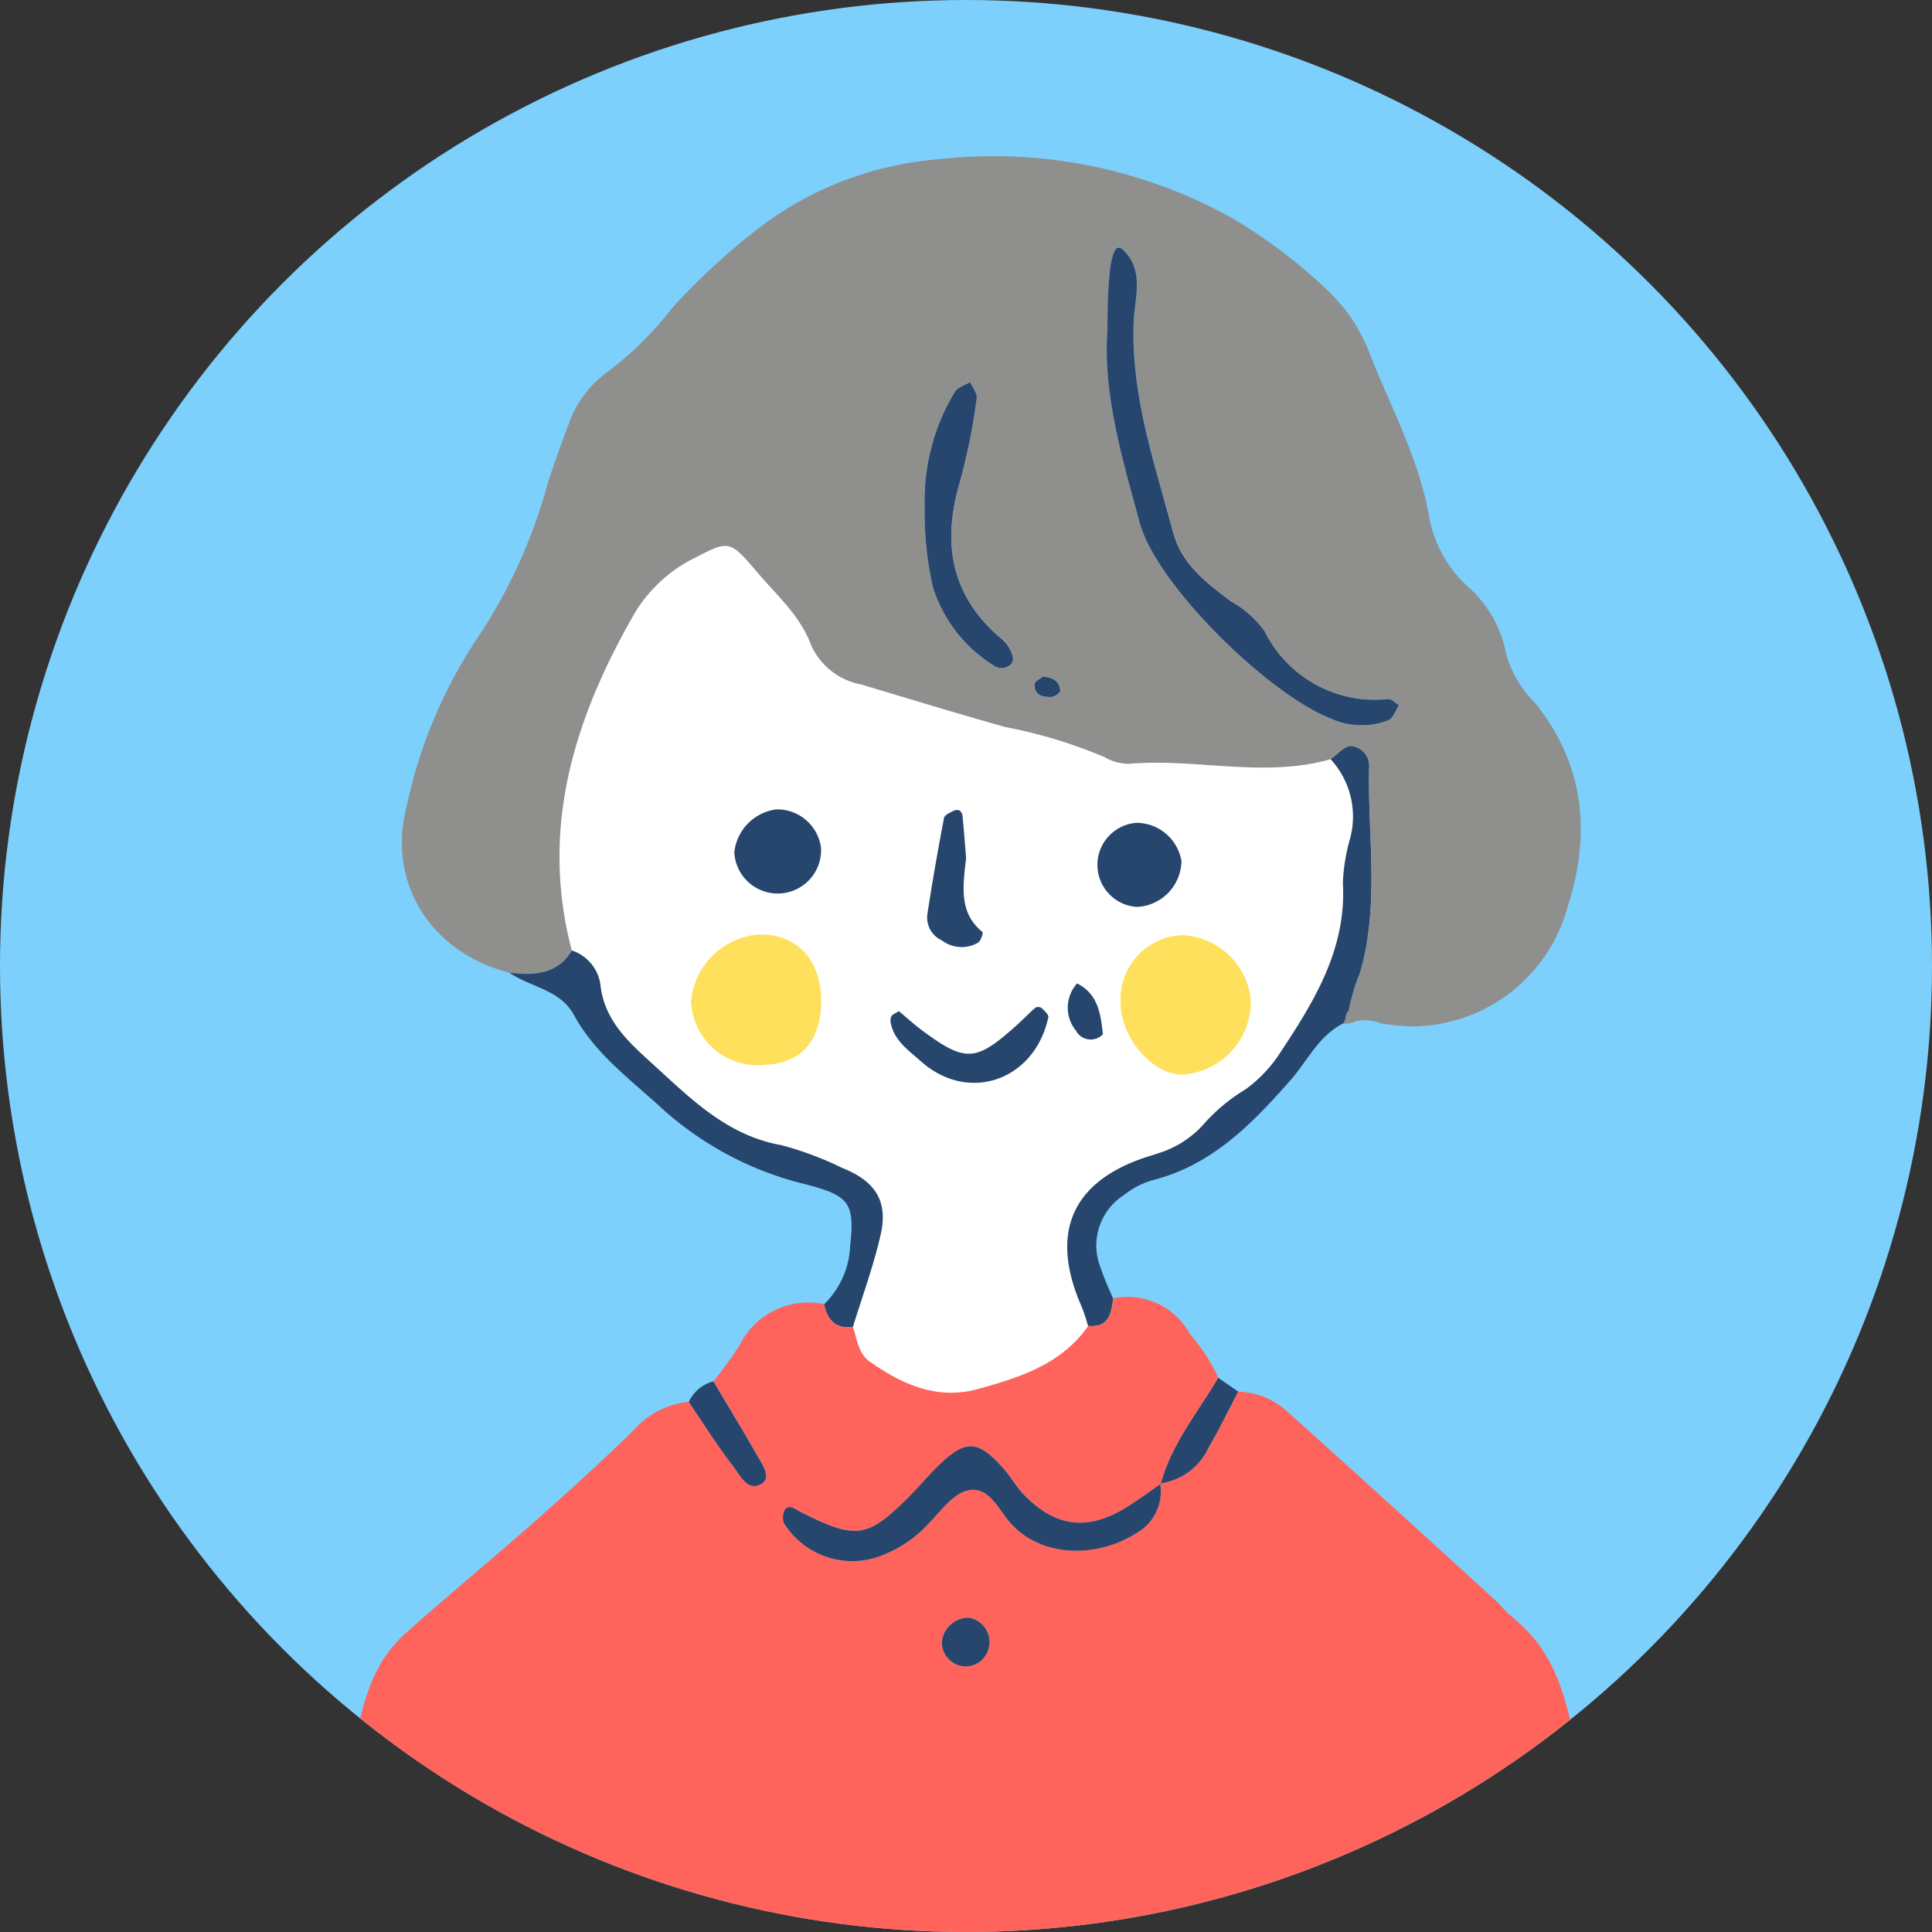
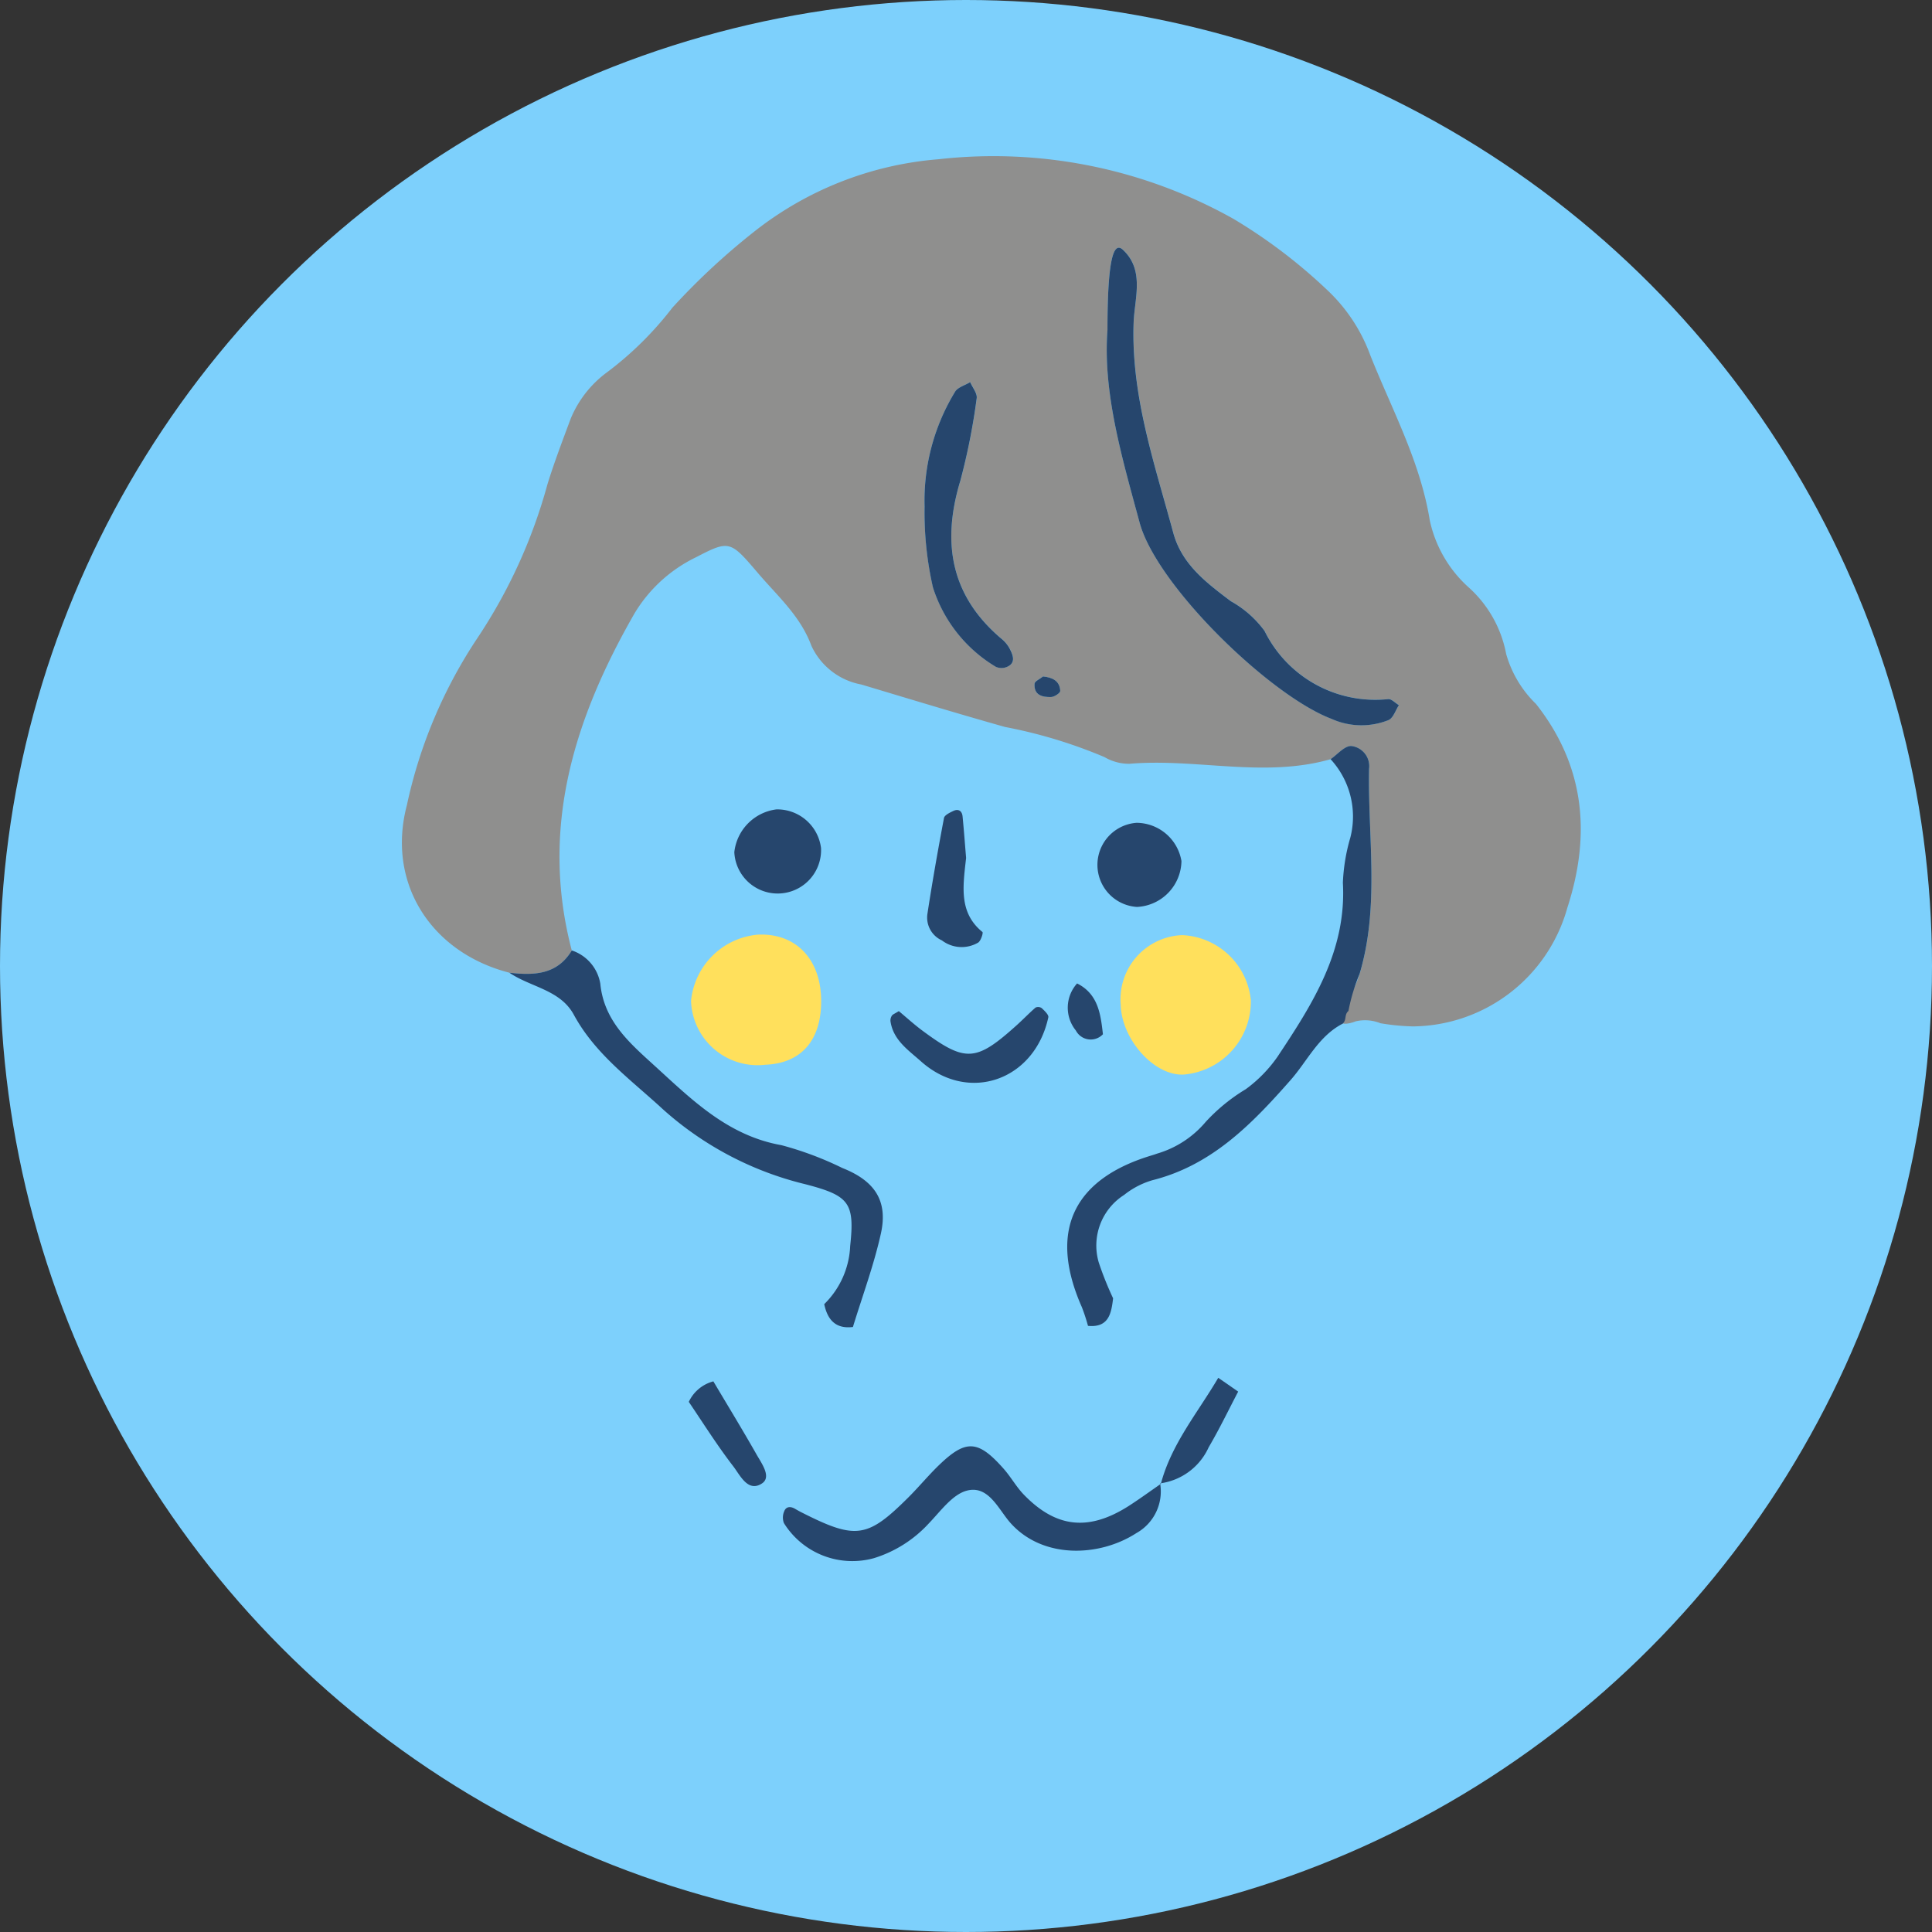
<svg xmlns="http://www.w3.org/2000/svg" width="110" height="110" viewBox="0 0 110 110">
  <rect x="0" y="0" width="110" height="110" fill="#333333" stroke="none" />
  <defs>
    <clipPath id="a">
      <ellipse cx="55" cy="55" rx="55" ry="55" fill="none" />
    </clipPath>
  </defs>
  <g transform="translate(55 55)">
    <g transform="translate(-55 -55)">
      <ellipse cx="55" cy="55" rx="55" ry="55" fill="#7dd0fc" />
      <g clip-path="url(#a)">
        <g transform="translate(19.234 8.907)">
-           <path d="M404.811,387.7l.514,8.969,2.7,3.659,5.357,5.612,7.537,3.725,3.034.846-4.239,12,17.465,1.7-.611-7.607v-3.98l1.4-2.441,5.621-2.6,5.024-5.659,6.037-9.945L449,373.446l-28.9-7.579-13.616,9.891Z" transform="translate(-393.397 -351.651)" fill="#fff" />
          <g transform="translate(41.56 47.086)">
            <path d="M444.184,408.219c1.2.6,1.341,1.745,1.471,2.893a.955.955,0,0,1-1.541-.213A2.061,2.061,0,0,1,444.184,408.219Z" transform="translate(-443.653 -408.219)" fill="#26466d" />
          </g>
          <g transform="translate(0 64.955)">
-             <path d="M461.636,471.5c-.4-16.739-1.821-19.656-4.678-22.065-.377-.318-.689-.712-1.055-1.045-3.841-3.494-7.676-7-11.542-10.463a4.46,4.46,0,0,0-2.993-1.318c-.557,1.059-1.073,2.141-1.68,3.17a3.566,3.566,0,0,1-2.71,2.046c.605-2.259,2.1-4.036,3.256-6a10.038,10.038,0,0,0-1.6-2.47,4.042,4.042,0,0,0-4.38-2.05c-.1.868-.251,1.683-1.427,1.571-1.52,2.179-3.877,2.921-6.252,3.583-2.338.652-4.345-.254-6.2-1.567-.633-.449-.709-1.263-.939-1.957-.986.123-1.448-.414-1.634-1.3a4.362,4.362,0,0,0-4.829,2.349,23.962,23.962,0,0,1-1.482,2.04c.822,1.385,1.662,2.759,2.456,4.158.293.515.868,1.288.312,1.654-.8.526-1.243-.466-1.635-.976-.906-1.175-1.7-2.44-2.532-3.669a4.85,4.85,0,0,0-3.2,1.678c-1.776,1.721-3.6,3.395-5.456,5.033-2.407,2.127-4.884,4.173-7.288,6.3-2.48,2.2-3.779,5.044-4.044,21.293Zm-35.875-19.249a1.37,1.37,0,0,1-1.26-1.451,1.544,1.544,0,0,1,1.466-1.32,1.384,1.384,0,0,1,1.232,1.491A1.355,1.355,0,0,1,425.761,452.254Zm-10.235-8.827c.1-.266.347-.3.619-.139.106.061.213.123.322.179,3.13,1.59,3.779,1.508,6.123-.825.612-.61,1.163-1.284,1.788-1.881,1.508-1.44,2.2-1.388,3.648.253.408.462.712,1.02,1.138,1.461,1.843,1.907,3.7,2.1,5.978.649.609-.388,1.192-.817,1.787-1.229a2.71,2.71,0,0,1-1.353,2.771c-2.1,1.361-5.309,1.488-7.153-.554-.694-.768-1.249-2.175-2.483-1.866-.84.21-1.52,1.184-2.2,1.886a7.062,7.062,0,0,1-3.1,1.96,4.591,4.591,0,0,1-5.136-1.995A.89.89,0,0,1,415.526,443.427Z" transform="translate(-390.104 -431.242)" fill="#ff645c" />
-           </g>
+             </g>
          <g transform="translate(3.648)">
            <path d="M400.924,394.024c-4.447-1.142-7.006-5.091-5.837-9.535a27.553,27.553,0,0,1,4.016-9.517,29.978,29.978,0,0,0,3.991-8.766c.39-1.257.86-2.489,1.32-3.723a6.211,6.211,0,0,1,2.081-2.653,19.231,19.231,0,0,0,3.709-3.67,39.142,39.142,0,0,1,4.621-4.3,19.408,19.408,0,0,1,10.532-4.151,27.922,27.922,0,0,1,16.814,3.406,30.321,30.321,0,0,1,5.321,4.043,9.588,9.588,0,0,1,2.442,3.694c1.231,3.1,2.851,6.055,3.393,9.413a7.144,7.144,0,0,0,2.2,3.807,6.772,6.772,0,0,1,2.15,3.806,6.386,6.386,0,0,0,1.7,2.845c2.781,3.529,3.135,7.435,1.784,11.6a9.22,9.22,0,0,1-8.8,6.758,12.777,12.777,0,0,1-1.842-.18,2.348,2.348,0,0,0-1.4-.111c-1.109.418-1.116-.183-.7-.806a7.88,7.88,0,0,0,.913-1.885c1.152-3.852.466-7.781.54-11.675a1.154,1.154,0,0,0-1.022-1.305c-.389,0-.782.484-1.173.75-3.792,1.08-7.639-.065-11.453.26a2.764,2.764,0,0,1-1.416-.381,27.916,27.916,0,0,0-5.663-1.715c-2.737-.771-5.458-1.6-8.183-2.418a3.913,3.913,0,0,1-2.84-2.2c-.626-1.7-1.921-2.826-3.036-4.134-1.576-1.848-1.624-1.907-3.526-.916a8.288,8.288,0,0,0-3.516,3.21c-3.43,5.978-5.4,12.225-3.567,19.181C403.639,394.149,402.316,394.184,400.924,394.024Zm34.054-36.6c-.271,3.59.837,7.3,1.832,10.973.969,3.581,7.419,9.847,10.928,11.172a4.152,4.152,0,0,0,3.244.068c.269-.118.4-.558.59-.85-.2-.12-.413-.356-.607-.344a7.024,7.024,0,0,1-7.043-3.881,5.989,5.989,0,0,0-1.92-1.693c-1.374-1.045-2.79-2.09-3.279-3.9-1.062-3.927-2.4-7.786-2.255-11.964.05-1.38.642-2.985-.616-4.147C435.3,352.355,434.974,353.5,434.978,357.427Zm-10.415,10.048a19.314,19.314,0,0,0,.48,4.607,8.133,8.133,0,0,0,3.586,4.528.8.8,0,0,0,.677-.019c.442-.222.307-.615.141-.948a1.838,1.838,0,0,0-.446-.585c-2.94-2.446-3.478-5.489-2.4-9.034a36.74,36.74,0,0,0,.933-4.7c.046-.28-.238-.615-.37-.924-.3.183-.724.295-.869.561A11.905,11.905,0,0,0,424.562,367.476Zm6.747,9.684c-.171.138-.473.264-.484.412-.052.66.449.775.951.756.183-.007.516-.232.511-.345C432.26,377.4,431.825,377.211,431.309,377.16Z" transform="translate(-394.804 -347.549)" fill="#8f8f8e" />
          </g>
          <g transform="translate(41.534 33.566)">
            <path d="M458.608,391.549c.391-.266.784-.754,1.173-.75A1.154,1.154,0,0,1,460.8,392.1c-.075,3.895.612,7.823-.54,11.675a10.778,10.778,0,0,0-.635,2.11c-.253.217-.081.511-.335.728-1.37.71-2,2.116-2.953,3.2-2.2,2.5-4.476,4.854-7.874,5.709a4.674,4.674,0,0,0-1.609.837,3.416,3.416,0,0,0-1.444,3.848,18.59,18.59,0,0,0,.816,2.037c-.1.867-.251,1.683-1.429,1.57a10.837,10.837,0,0,0-.348-1.062c-2.043-4.616-.182-7.38,3.926-8.629.119-.037.237-.072.354-.116a5.725,5.725,0,0,0,2.764-1.8,10.294,10.294,0,0,1,2.29-1.87,7.821,7.821,0,0,0,1.8-1.841c2-3.008,3.943-6.039,3.726-9.909a10.618,10.618,0,0,1,.422-2.563A4.82,4.82,0,0,0,458.608,391.549Z" transform="translate(-443.619 -390.798)" fill="#26466d" />
          </g>
          <g transform="translate(9.767 45.207)">
            <path d="M402.689,407.065c1.392.16,2.716.125,3.555-1.268a2.411,2.411,0,0,1,1.623,1.893c.2,2.064,1.591,3.31,2.963,4.556,2.168,1.968,4.231,4.083,7.343,4.637a18.9,18.9,0,0,1,3.472,1.3c1.838.727,2.607,1.856,2.2,3.72-.4,1.808-1.052,3.558-1.595,5.333-.986.123-1.448-.414-1.634-1.3a4.925,4.925,0,0,0,1.478-3.315c.265-2.46-.057-2.86-2.528-3.507a18.724,18.724,0,0,1-8.14-4.279c-1.815-1.676-3.849-3.128-5.069-5.38C405.582,408.031,403.9,407.892,402.689,407.065Z" transform="translate(-402.689 -405.797)" fill="#26466d" />
          </g>
          <g transform="translate(19.983 69.742)">
            <path d="M417.251,437.41c.822,1.385,1.662,2.759,2.456,4.158.293.515.868,1.288.312,1.654-.8.526-1.243-.466-1.635-.976-.906-1.175-1.7-2.44-2.532-3.669A2.151,2.151,0,0,1,417.251,437.41Z" transform="translate(-415.852 -437.41)" fill="#26466d" />
          </g>
          <g transform="translate(46.819 69.54)">
            <path d="M454.873,437.935c-.556,1.059-1.073,2.141-1.68,3.17a3.545,3.545,0,0,1-2.764,2.054l.04.033c.6-2.279,2.11-4.065,3.269-6.043Q454.308,437.542,454.873,437.935Z" transform="translate(-450.429 -437.15)" fill="#26466d" />
          </g>
          <g transform="translate(25.344 73.442)">
            <path d="M444.234,444.285a2.715,2.715,0,0,1-1.348,2.83c-2.1,1.361-5.309,1.488-7.153-.554-.694-.768-1.249-2.175-2.483-1.866-.84.21-1.52,1.184-2.2,1.886a7.062,7.062,0,0,1-3.1,1.96,4.591,4.591,0,0,1-5.136-1.995.89.89,0,0,1,.018-.671c.1-.266.347-.3.619-.139.106.061.213.123.322.179,3.13,1.59,3.779,1.508,6.123-.825.612-.61,1.163-1.284,1.788-1.881,1.508-1.44,2.2-1.388,3.648.253.408.462.712,1.02,1.138,1.461,1.843,1.907,3.7,2.1,5.978.649.622-.4,1.215-.835,1.822-1.254Z" transform="translate(-422.76 -442.178)" fill="#26466d" />
          </g>
          <g transform="translate(34.387 83.195)">
-             <path d="M435.886,454.745a1.384,1.384,0,0,1,1.232,1.491,1.355,1.355,0,0,1-1.437,1.28,1.37,1.37,0,0,1-1.26-1.451A1.544,1.544,0,0,1,435.886,454.745Z" transform="translate(-434.41 -454.744)" fill="#26466d" />
-           </g>
+             </g>
          <g transform="translate(43.78 5.199)">
            <path d="M446.555,358.927c0-3.931.326-5.073.873-4.567,1.258,1.163.666,2.768.616,4.148-.149,4.178,1.194,8.037,2.255,11.964.489,1.811,1.9,2.855,3.279,3.9a5.989,5.989,0,0,1,1.92,1.693,7.024,7.024,0,0,0,7.043,3.881c.194-.012.4.224.607.344-.192.292-.321.732-.59.85a4.152,4.152,0,0,1-3.244-.068c-3.51-1.326-9.96-7.591-10.928-11.172C447.392,366.226,446.284,362.517,446.555,358.927Z" transform="translate(-446.514 -354.248)" fill="#26466d" />
          </g>
          <g transform="translate(33.374 12.851)">
            <path d="M433.138,371.183a11.905,11.905,0,0,1,1.728-6.514c.145-.266.573-.378.869-.561.132.309.416.643.37.924a36.741,36.741,0,0,1-.933,4.7c-1.074,3.545-.536,6.588,2.4,9.034a1.838,1.838,0,0,1,.446.585c.165.334.3.726-.141.948a.8.8,0,0,1-.677.019,8.133,8.133,0,0,1-3.586-4.528A19.314,19.314,0,0,1,433.138,371.183Z" transform="translate(-433.105 -364.108)" fill="#26466d" />
          </g>
          <g transform="translate(39.665 29.611)">
            <path d="M441.7,385.7c.516.051.951.239.978.823.005.113-.328.338-.511.345-.5.019-1-.1-.952-.756C441.227,385.966,441.528,385.84,441.7,385.7Z" transform="translate(-441.211 -385.702)" fill="#26466d" />
          </g>
          <g transform="translate(44.572 44.328)">
            <path d="M447.536,408.63a3.656,3.656,0,0,1,3.5-3.958,4.111,4.111,0,0,1,3.91,3.7,4.172,4.172,0,0,1-3.8,4.237C449.478,412.719,447.584,410.633,447.536,408.63Z" transform="translate(-447.534 -404.665)" fill="#ffe05c" />
          </g>
          <g transform="translate(20.111 44.302)">
            <path d="M423.426,408.366c.021,2.275-1.124,3.6-3.181,3.679a3.79,3.79,0,0,1-4.228-3.632,4.192,4.192,0,0,1,3.829-3.777C421.991,404.554,423.4,406.027,423.426,408.366Z" transform="translate(-416.017 -404.632)" fill="#ffe05c" />
          </g>
          <g transform="translate(31.464 48.431)">
            <path d="M431.121,410.183c.43.357.875.765,1.358,1.122,2.444,1.807,3.034,1.768,5.357-.323.362-.326.7-.68,1.068-1a.362.362,0,0,1,.349.026c.159.152.412.384.38.53-.782,3.607-4.557,4.913-7.257,2.5-.713-.637-1.576-1.206-1.73-2.281a.5.5,0,0,1,.085-.323C430.791,410.357,430.91,410.318,431.121,410.183Z" transform="translate(-430.644 -409.952)" fill="#26466d" />
          </g>
          <g transform="translate(22.574 37.172)">
            <path d="M424.128,397.651a2.471,2.471,0,0,1-4.937.234,2.761,2.761,0,0,1,2.4-2.436A2.513,2.513,0,0,1,424.128,397.651Z" transform="translate(-419.19 -395.445)" fill="#26466d" />
          </g>
          <g transform="translate(43.169 37.938)">
            <path d="M450.591,398.611a2.659,2.659,0,0,1-2.532,2.612,2.4,2.4,0,0,1-.027-4.789A2.608,2.608,0,0,1,450.591,398.611Z" transform="translate(-445.727 -396.431)" fill="#26466d" />
          </g>
          <g transform="translate(33.551 37.208)">
            <path d="M435.555,398.226c-.187,1.651-.414,3.118.93,4.215.054.045-.085.494-.238.6a1.855,1.855,0,0,1-2.07-.122,1.426,1.426,0,0,1-.824-1.515c.279-1.823.6-3.641.943-5.454.031-.163.329-.305.53-.4.289-.138.5-.009.529.321C435.437,396.718,435.5,397.572,435.555,398.226Z" transform="translate(-433.334 -395.492)" fill="#26466d" />
          </g>
        </g>
      </g>
    </g>
  </g>
</svg>